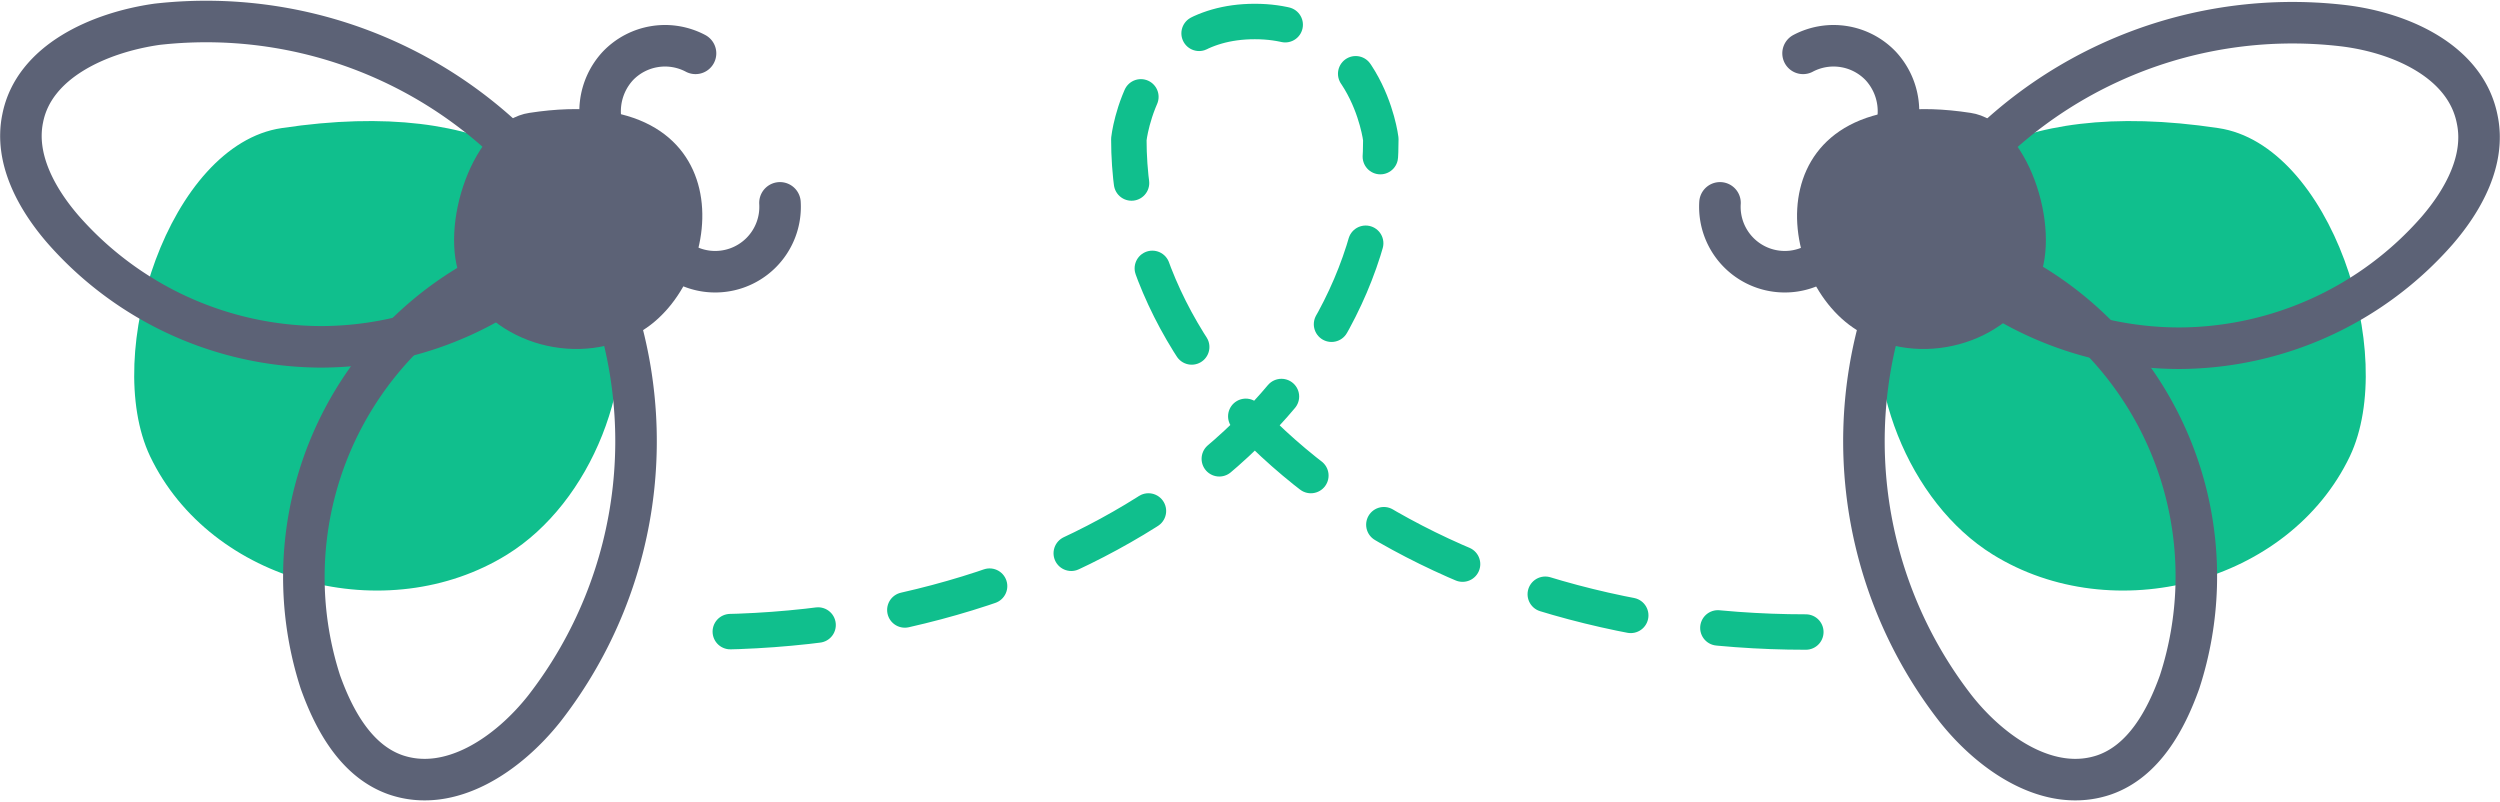
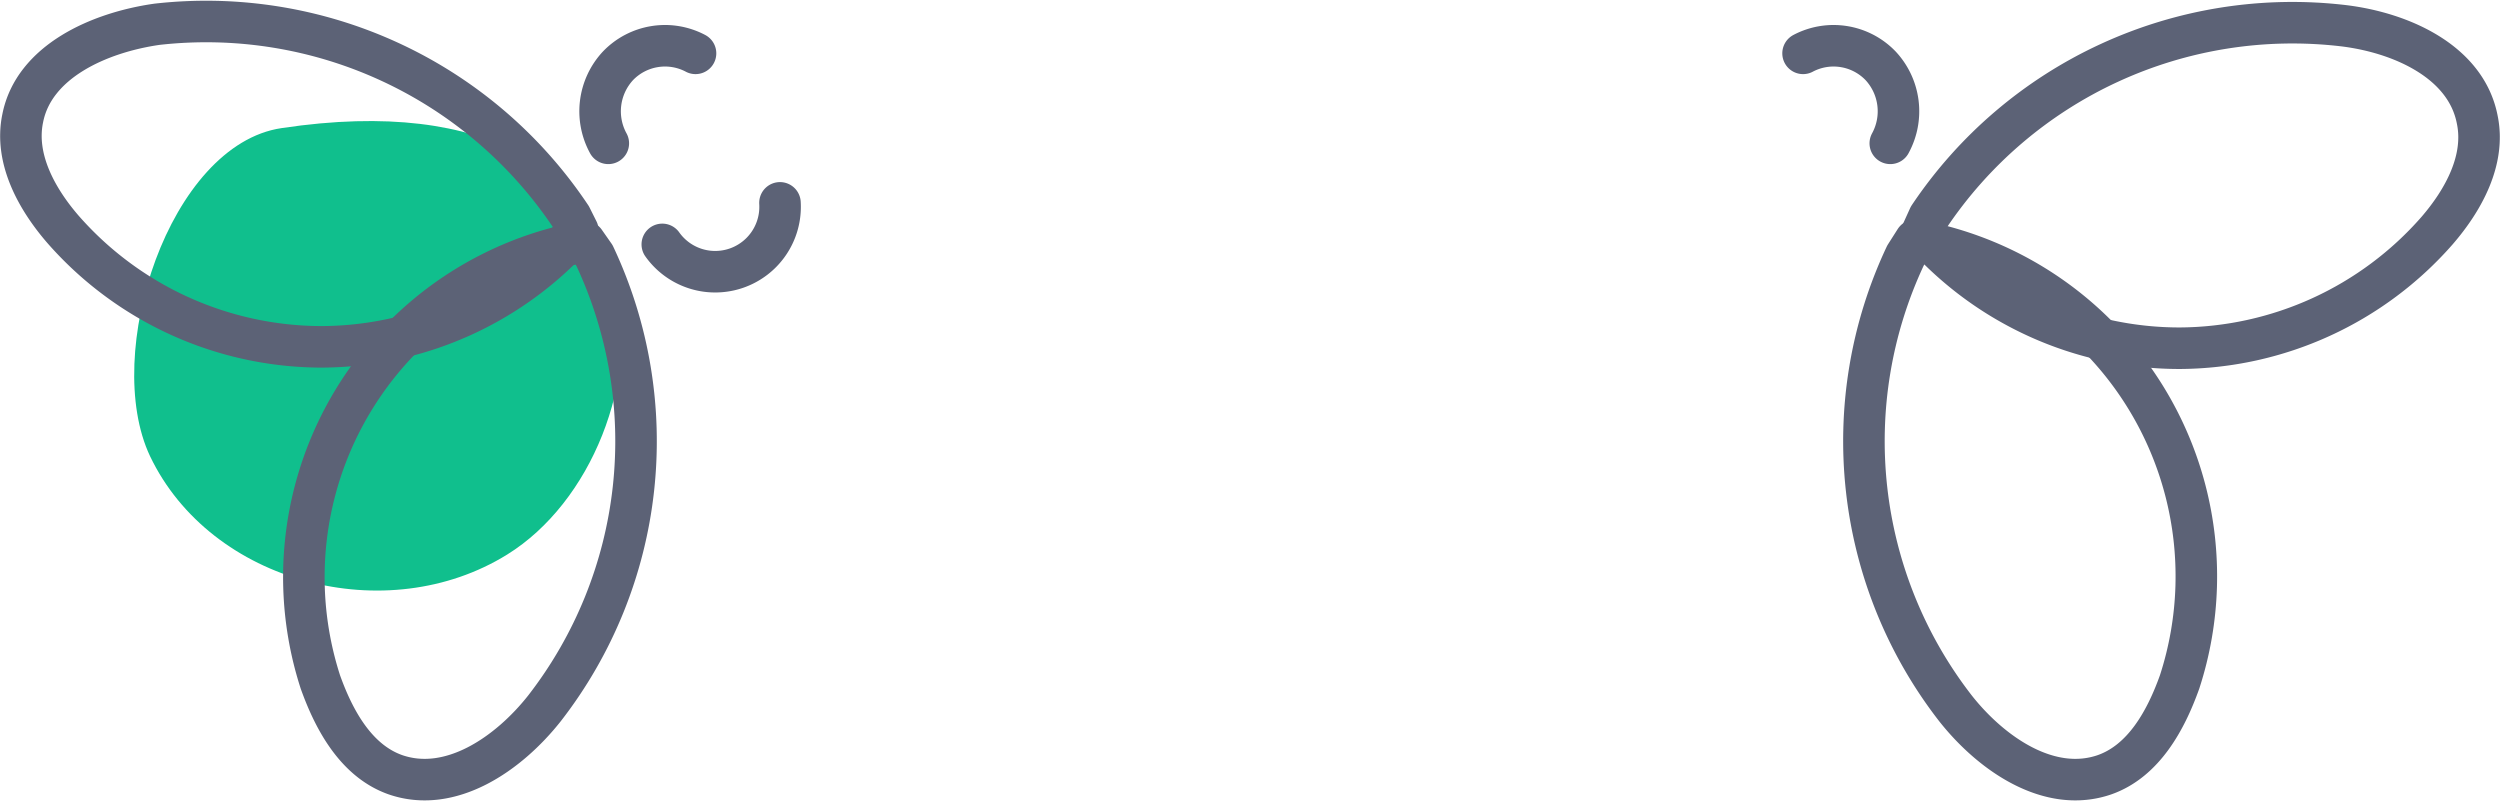
<svg xmlns="http://www.w3.org/2000/svg" width="180.58" height="57.897" viewBox="0 0 180.58 57.897">
  <defs>
    <style>.a{fill:#10bf8d;}.b{fill:#5c6276;}.c,.d{fill:none;stroke-linecap:round;stroke-linejoin:round;stroke-miterlimit:10;}.c{stroke:#5c6276;stroke-width:3px;}.d{stroke:#10bf8d;stroke-width:2.56px;stroke-dasharray:6.362;}</style>
  </defs>
  <g transform="translate(0.039 0.053)">
    <path class="a" d="M20.3,9.2c-8.1,1.2-13,16.3-9.5,23.7,4.4,9.2,17.1,12.5,25.8,7.1C48.7,32.5,50.9,4.6,20.3,9.2Z" />
-     <path class="b" d="M38.2,8.1c-4.1.6-6.6,8.3-4.9,12.1,2.2,4.7,8.7,6.4,13.1,3.6C52.6,19.9,53.8,5.7,38.2,8.1Z" />
    <path class="c" d="M41.2,15.6A31.664,31.664,0,0,0,11.3,1.7c-4.2.6-8.9,2.7-9.7,6.8-.6,2.9,1,5.8,2.9,8A24.889,24.889,0,0,0,23.1,25a24.794,24.794,0,0,0,18.6-8.4Z" />
    <path class="c" d="M42.9,18.4a31.462,31.462,0,0,1-3.6,32.7c-2.6,3.3-6.8,6.2-10.8,4.8-2.8-1-4.4-3.9-5.4-6.7A24.621,24.621,0,0,1,42.2,17.4Z" />
    <path class="c" d="M43.9,10.3a4.822,4.822,0,0,1,.7-5.6,4.71,4.71,0,0,1,5.6-.9" />
    <path class="c" d="M47.8,17.6a4.687,4.687,0,0,0,8.5-3" />
-     <path class="a" d="M160.2,9.2c8.1,1.2,13,16.3,9.5,23.7-4.4,9.2-17.1,12.5-25.8,7.1C131.8,32.5,129.6,4.6,160.2,9.2Z" />
-     <path class="b" d="M142.3,8.1c4.1.6,6.6,8.3,4.9,12.1-2.2,4.7-8.7,6.4-13.1,3.6C127.8,19.9,126.7,5.7,142.3,8.1Z" />
    <path class="c" d="M139.3,15.6A31.589,31.589,0,0,1,169.2,1.8c4.2.5,8.9,2.6,9.7,6.8.6,2.9-1,5.8-2.9,8a24.889,24.889,0,0,1-18.6,8.5,24.794,24.794,0,0,1-18.6-8.4Z" />
    <path class="c" d="M137.6,18.4a31.462,31.462,0,0,0,3.6,32.7c2.6,3.3,6.8,6.2,10.8,4.8,2.8-1,4.4-3.9,5.4-6.7a24.666,24.666,0,0,0-19.1-31.9Z" />
    <path class="c" d="M136.5,10.3a4.822,4.822,0,0,0-.7-5.6,4.71,4.71,0,0,0-5.6-.9" />
-     <path class="c" d="M132.7,17.6a4.687,4.687,0,0,1-8.5-3" />
-     <path class="d" d="M130.4,45.6c-27,0-48.9-15.9-48.9-35.6,0,0,.9-8.5,9.1-8.5,8.1,0,9.1,8.5,9.1,8.5,0,19.7-21.9,35.6-48.9,35.6" />
  </g>
</svg>